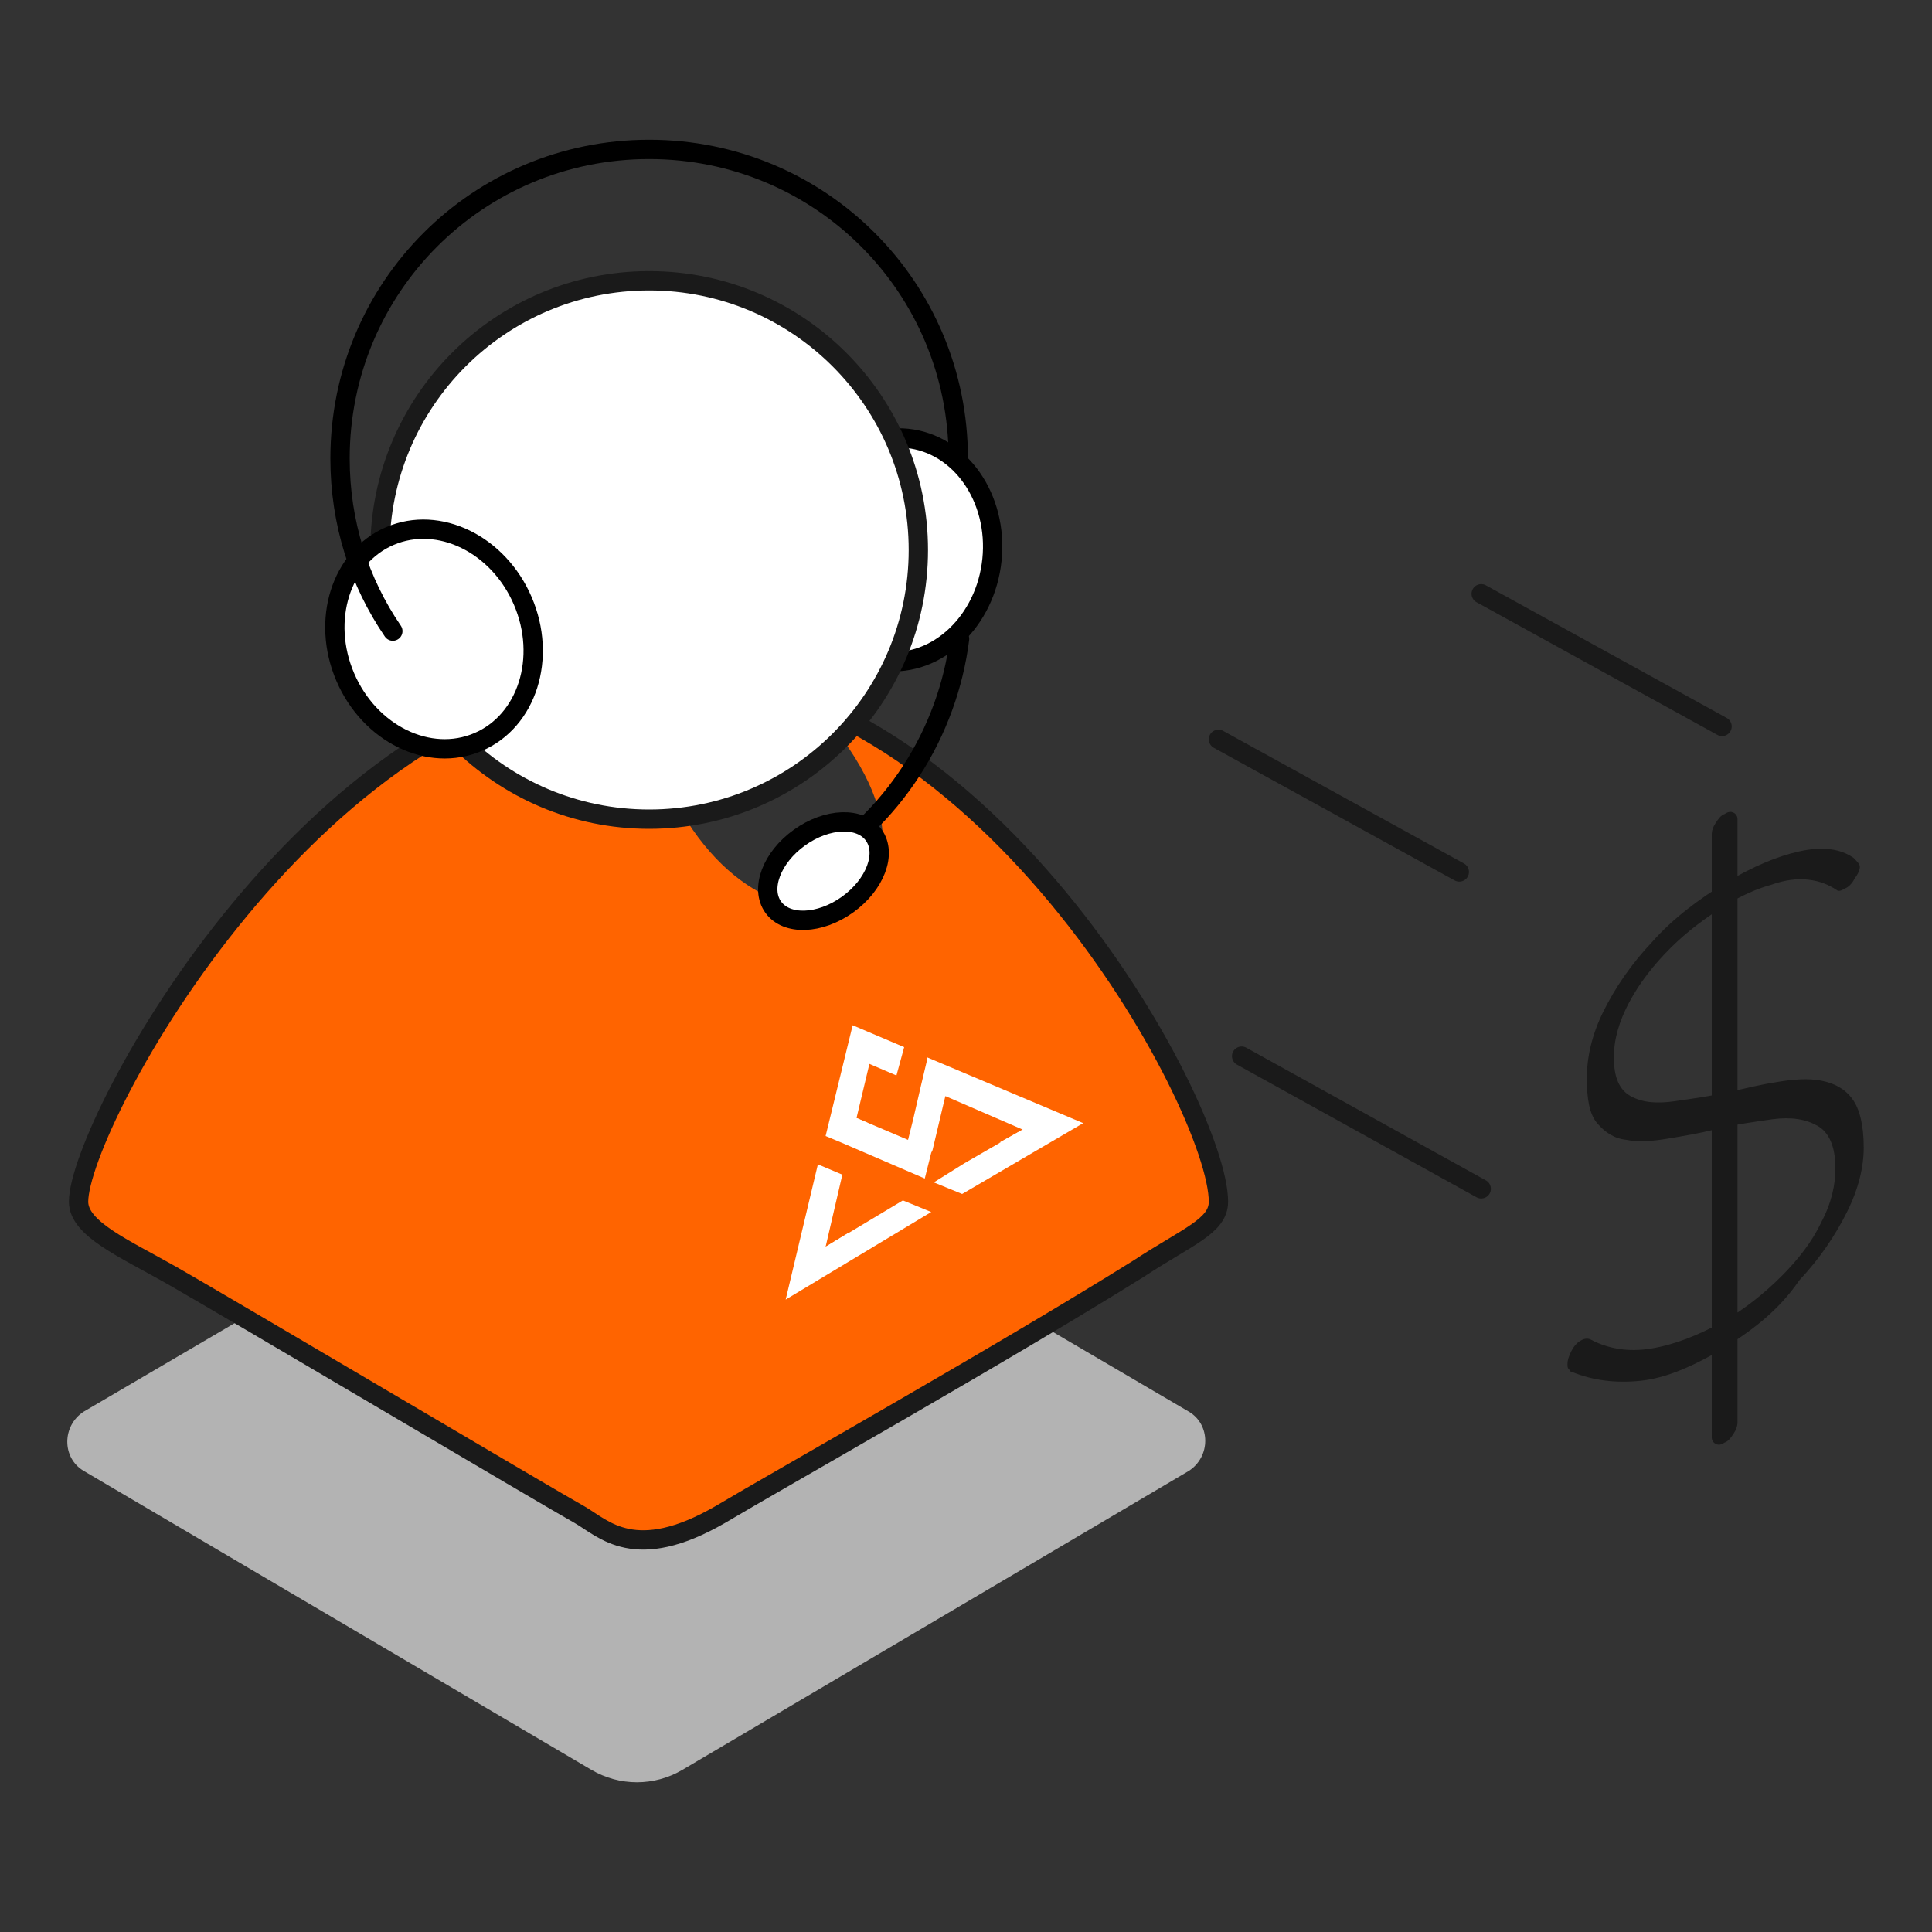
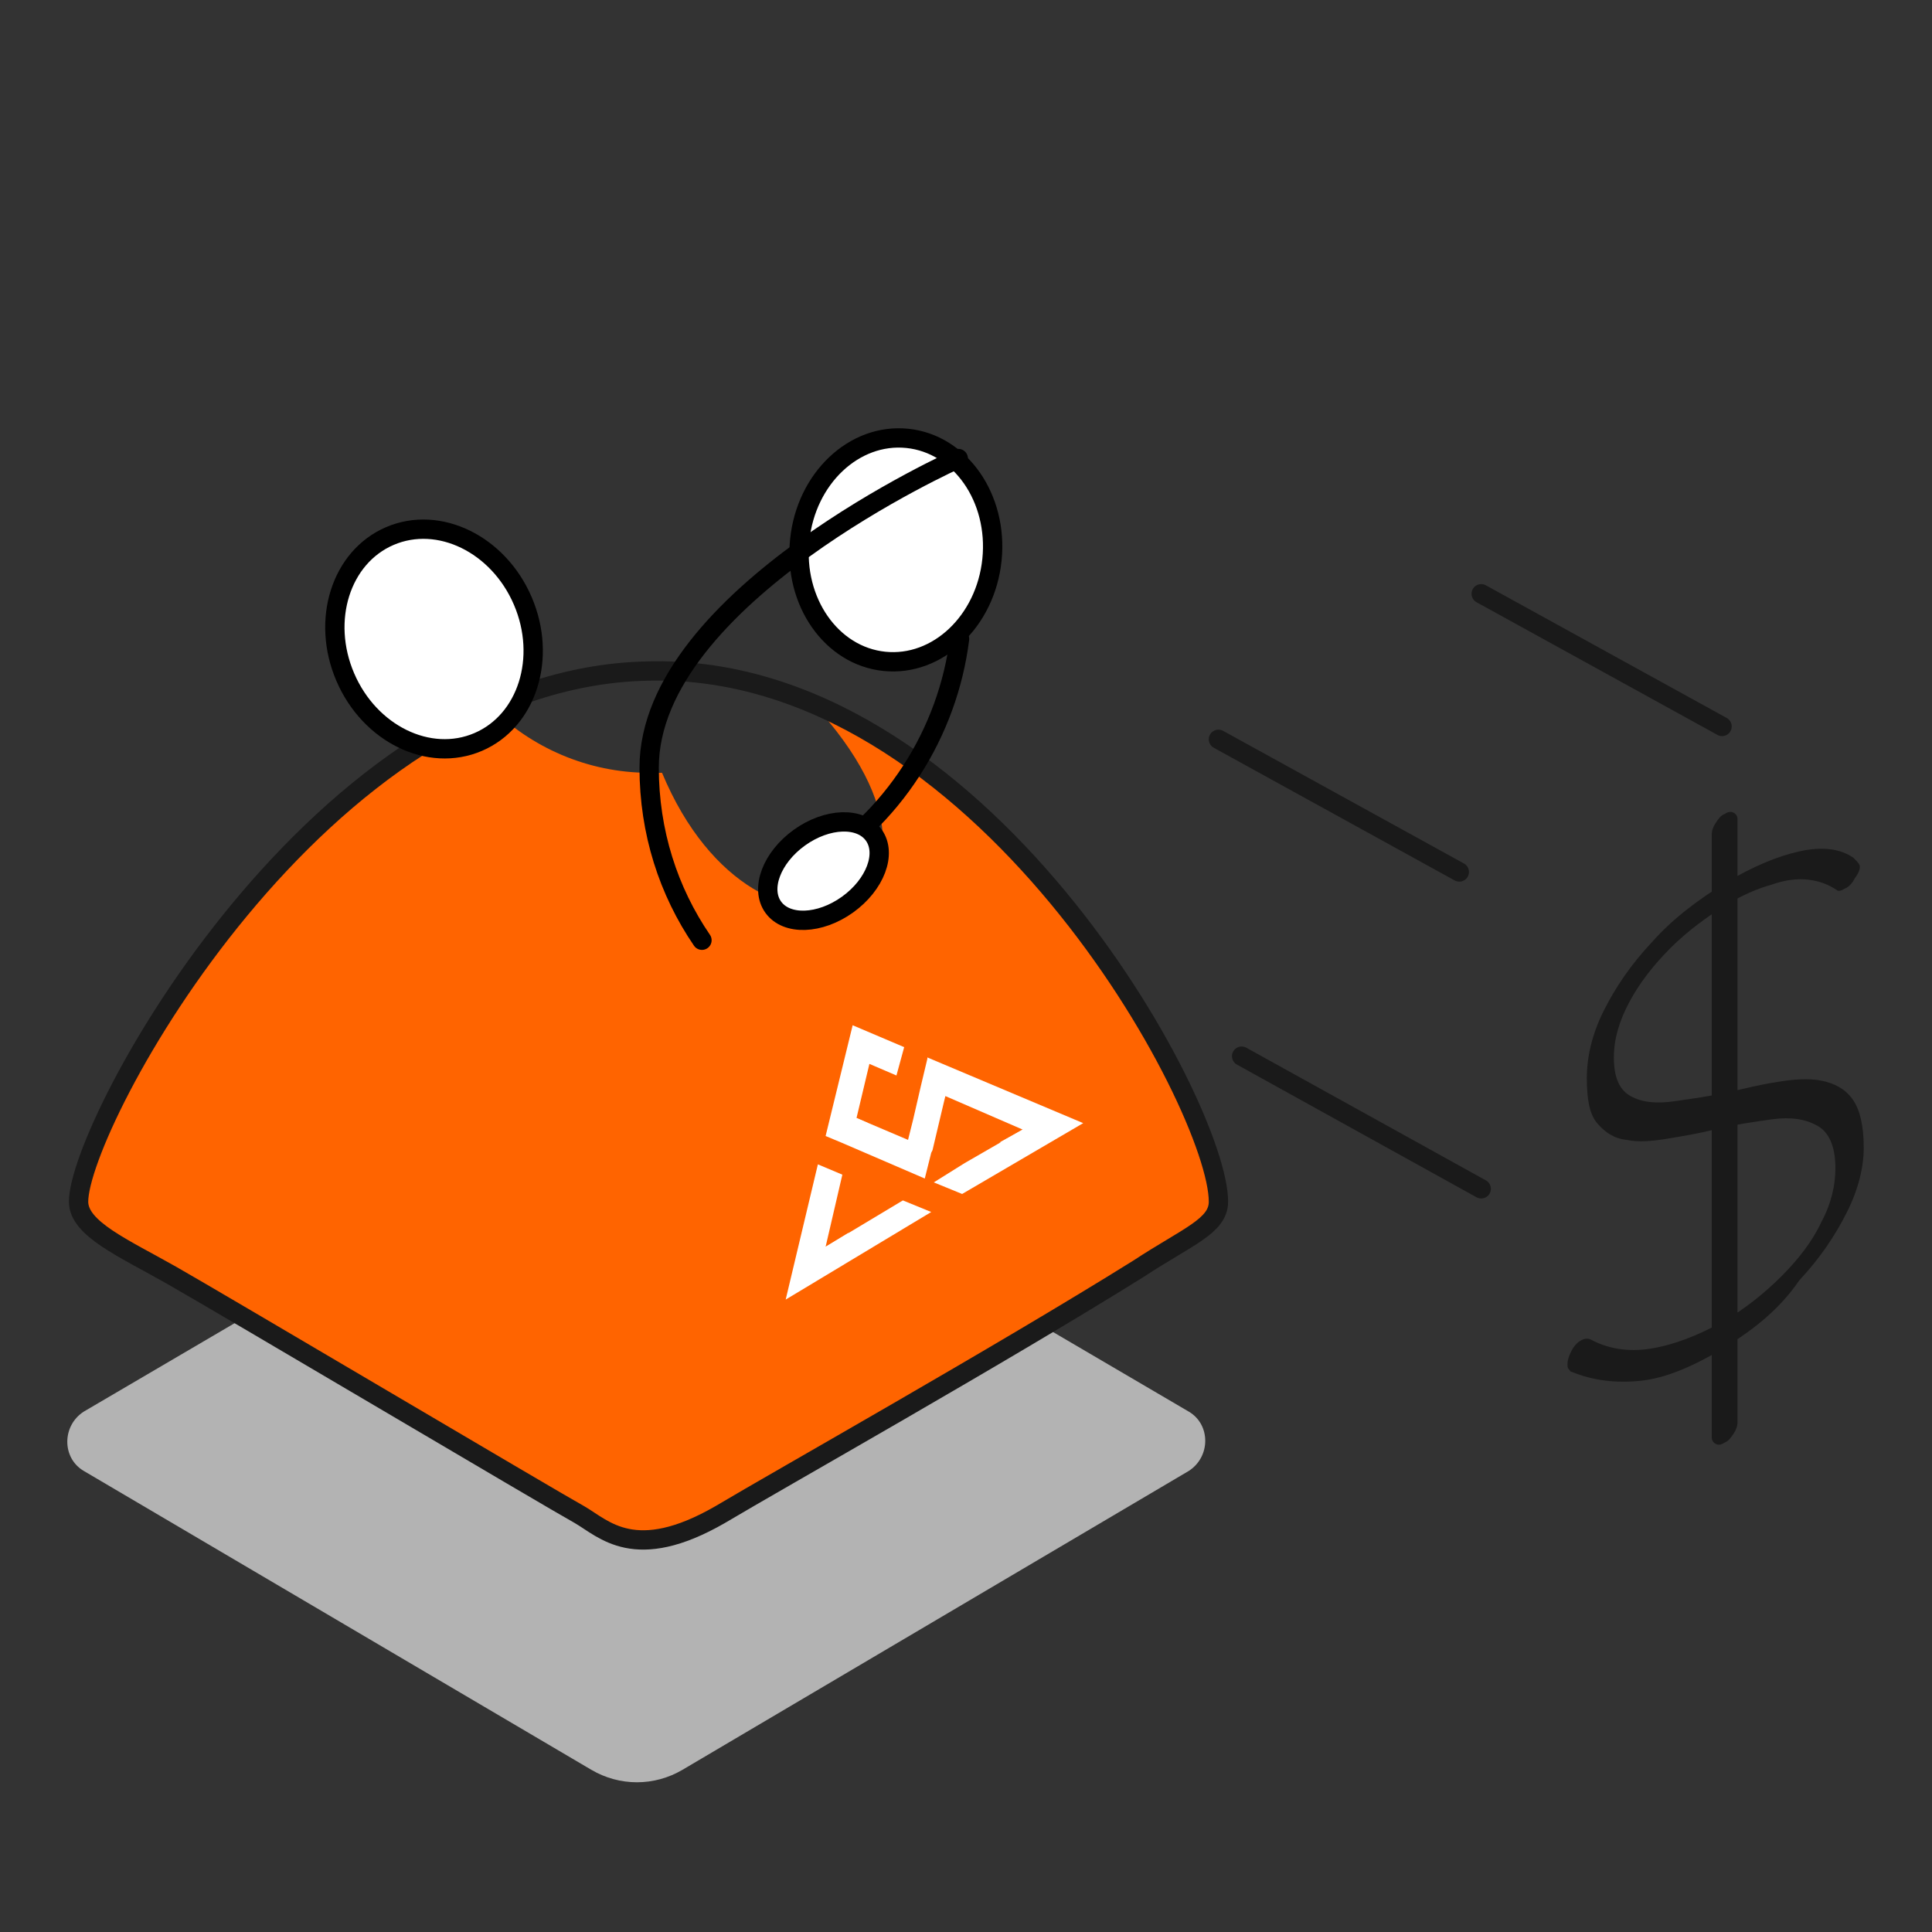
<svg xmlns="http://www.w3.org/2000/svg" version="1.1" id="Layer_1" x="0px" y="0px" viewBox="0 0 150 150" style="enable-background:new 0 0 150 150;" xml:space="preserve">
  <rect x="0" y="0" width="150" height="150" fill="#333333" stroke="none" />
  <style type="text/css">
	.st0{fill:#FFFFFF;stroke:#000000;stroke-width:1.5;stroke-linecap:round;stroke-linejoin:round;stroke-miterlimit:10;}
	.st1{fill:#B3B3B3;}
	.st2{fill:#FF6400;}
	.st3{fill:none;stroke:#1A1A1A;stroke-width:1.5;stroke-linecap:round;stroke-linejoin:round;stroke-miterlimit:10;}
	.st4{fill:#FFFFFF;stroke:#1A1A1A;stroke-width:1.5;stroke-linecap:round;stroke-linejoin:round;stroke-miterlimit:10;}
	.st5{fill:none;stroke:#000000;stroke-width:1.5;stroke-linecap:round;stroke-linejoin:round;stroke-miterlimit:10;}
	.st6{fill:#FFFFFF;}
	.st7{fill:#1A1A1A;}
</style>
  <g>
    <g>
      <ellipse transform="matrix(0.102 -0.995 0.995 0.102 19.978 107.488)" class="st0" cx="69.5" cy="42.7" rx="8.7" ry="7.5" />
      <g>
        <path class="st1" d="M45.9,137.4L6.5,114.2c-1.7-1-1.7-3.5,0-4.6l39.4-23.1c2.2-1.3,4.9-1.3,7,0l39.4,23.1c1.7,1,1.7,3.5,0,4.6     L53,137.4C50.8,138.7,48.1,138.7,45.9,137.4z" />
        <path class="st2" d="M63.1,54.6C77.8,70.5,58.9,78,51.4,60c0,0-0.7,0-1,0c-4.8,0-9.2-2-12.3-5.1C18.9,63.5,6.1,88.3,6.1,93.3     c0,2.1,3.5,3.6,7.2,5.7s29.7,17.5,31.7,18.6c1.9,1.1,4.3,3.8,10.9,0c4.7-2.8,21.6-12.3,32.5-19.1c3.9-2.4,6.3-3.2,6.3-5.2     C94.6,87.1,82,62.6,63.1,54.6z" />
        <path class="st3" d="M94.6,93.3c0-7.4-18.5-41.9-44.3-41.2C24.7,52.6,6.1,87.3,6.1,93.3c0,2.1,3.5,3.6,7.2,5.7     s29.7,17.5,31.7,18.6c1.9,1.1,4.3,3.8,10.9,0c4.7-2.8,21.6-12.3,32.5-19.1C92.2,96,94.6,95.2,94.6,93.3z" />
-         <circle class="st4" cx="50.4" cy="42.7" r="20.9" />
      </g>
      <ellipse transform="matrix(0.919 -0.394 0.394 0.919 -16.815 17.307)" class="st0" cx="33.7" cy="49.6" rx="7.5" ry="8.7" />
-       <path class="st5" d="M74.4,35.6c0-13.3-10.7-24-24-24s-24,10.7-24,24c0,5,1.5,9.6,4.1,13.4" />
+       <path class="st5" d="M74.4,35.6s-24,10.7-24,24c0,5,1.5,9.6,4.1,13.4" />
      <path class="st5" d="M62.6,67.6c6.8-3.9,11-10.8,11.9-18" />
      <ellipse transform="matrix(0.813 -0.583 0.583 0.813 -27.426 49.927)" class="st0" cx="63.9" cy="67.6" rx="4.8" ry="3.2" />
      <g>
        <polygon class="st6" points="64.1,96.8 65.4,91.2 63.5,90.4 61,100.9 72.3,94.1 70.1,93.2    " />
        <polygon class="st6" points="72,82.1 72,82.2 72,82.2 71.5,84.3 70.9,86.9 70.5,88.5 66.5,86.8 67.5,82.6 69.6,83.5 70.2,81.3      66.2,79.6 64.1,88.2 65.3,88.7 65.3,88.7 71.8,91.5 71.8,91.5 72.3,89.5 72.3,89.5 72.4,89.3 73.3,85.5 73.4,85.1 79.4,87.7      77.5,88.8 74.9,90.3 72.5,91.8 72.5,91.8 74.7,92.7 84.1,87.2    " />
        <polygon class="st6" points="66.5,86.8 66,89 67.4,87.2    " />
        <polygon class="st6" points="64.1,96.8 63.4,99.4 65.9,95.7    " />
        <polygon class="st6" points="79.4,87.7 81.6,88.6 77.6,88.7    " />
      </g>
    </g>
    <line class="st3" x1="133.7" y1="56.4" x2="115" y2="46.1" />
    <line class="st3" x1="113.3" y1="67.7" x2="94.6" y2="57.4" />
    <line class="st3" x1="115" y1="92.3" x2="96.4" y2="82" />
    <g>
      <path class="st7" d="M134.1,104.5c-2.6,1.6-4.8,2.5-6.7,2.7c-1.9,0.2-3.7,0-5.4-0.7c-0.1,0-0.1-0.1-0.2-0.2    c-0.1-0.1-0.1-0.2-0.1-0.4c0-0.3,0.1-0.6,0.3-1c0.2-0.4,0.5-0.7,0.7-0.8c0.3-0.2,0.6-0.2,0.8-0.1c1.3,0.7,2.9,1,4.7,0.7    c1.8-0.3,3.6-1,5.6-2.1c1.7-1,3.2-2.2,4.5-3.5c1.3-1.3,2.4-2.7,3.1-4.2c0.8-1.5,1.1-2.9,1.1-4.2c0-1.7-0.5-2.8-1.4-3.3    c-0.9-0.5-2-0.7-3.5-0.5c-1.4,0.2-2.9,0.4-4.5,0.8c-1.2,0.3-2.4,0.5-3.6,0.7c-1.2,0.2-2.3,0.3-3.2,0.1c-1-0.1-1.7-0.6-2.3-1.3    c-0.6-0.7-0.8-1.9-0.8-3.5c0-1.6,0.4-3.4,1.3-5.2c0.9-1.8,2.1-3.6,3.8-5.4c1.6-1.8,3.6-3.3,5.9-4.7c1.9-1.1,3.7-1.9,5.5-2.3    c1.8-0.4,3.2-0.2,4.2,0.5c0.3,0.3,0.5,0.5,0.5,0.7c0,0.2-0.1,0.5-0.4,0.9c-0.2,0.4-0.5,0.7-0.8,0.8c-0.3,0.2-0.5,0.2-0.6,0.1    c-0.6-0.4-1.3-0.7-2.2-0.8c-0.8-0.1-1.8,0-2.9,0.4c-1.1,0.3-2.2,0.8-3.4,1.5c-1.6,1-3.1,2.1-4.4,3.4c-1.3,1.3-2.4,2.7-3.2,4.2    c-0.8,1.5-1.2,2.9-1.2,4.3c0,1.5,0.4,2.5,1.3,3c0.9,0.5,2,0.6,3.4,0.4c1.4-0.2,2.8-0.4,4.2-0.7c1.3-0.3,2.5-0.6,3.8-0.8    c1.2-0.2,2.4-0.3,3.4-0.1c1,0.2,1.8,0.6,2.4,1.4c0.6,0.8,0.9,2.1,0.9,3.8c0,1.5-0.4,3.2-1.3,5c-0.9,1.8-2.1,3.6-3.7,5.3    C138.2,101.6,136.3,103.1,134.1,104.5z M134.9,110.4c0,0.3-0.1,0.6-0.3,0.9c-0.2,0.3-0.4,0.6-0.7,0.7c-0.3,0.2-0.5,0.2-0.7,0.1    c-0.2-0.1-0.3-0.3-0.3-0.5V64.8c0-0.3,0.1-0.6,0.3-0.9c0.2-0.3,0.4-0.6,0.7-0.7c0.3-0.2,0.5-0.2,0.7-0.1c0.2,0.1,0.3,0.3,0.3,0.5    V110.4z" />
    </g>
  </g>
</svg>